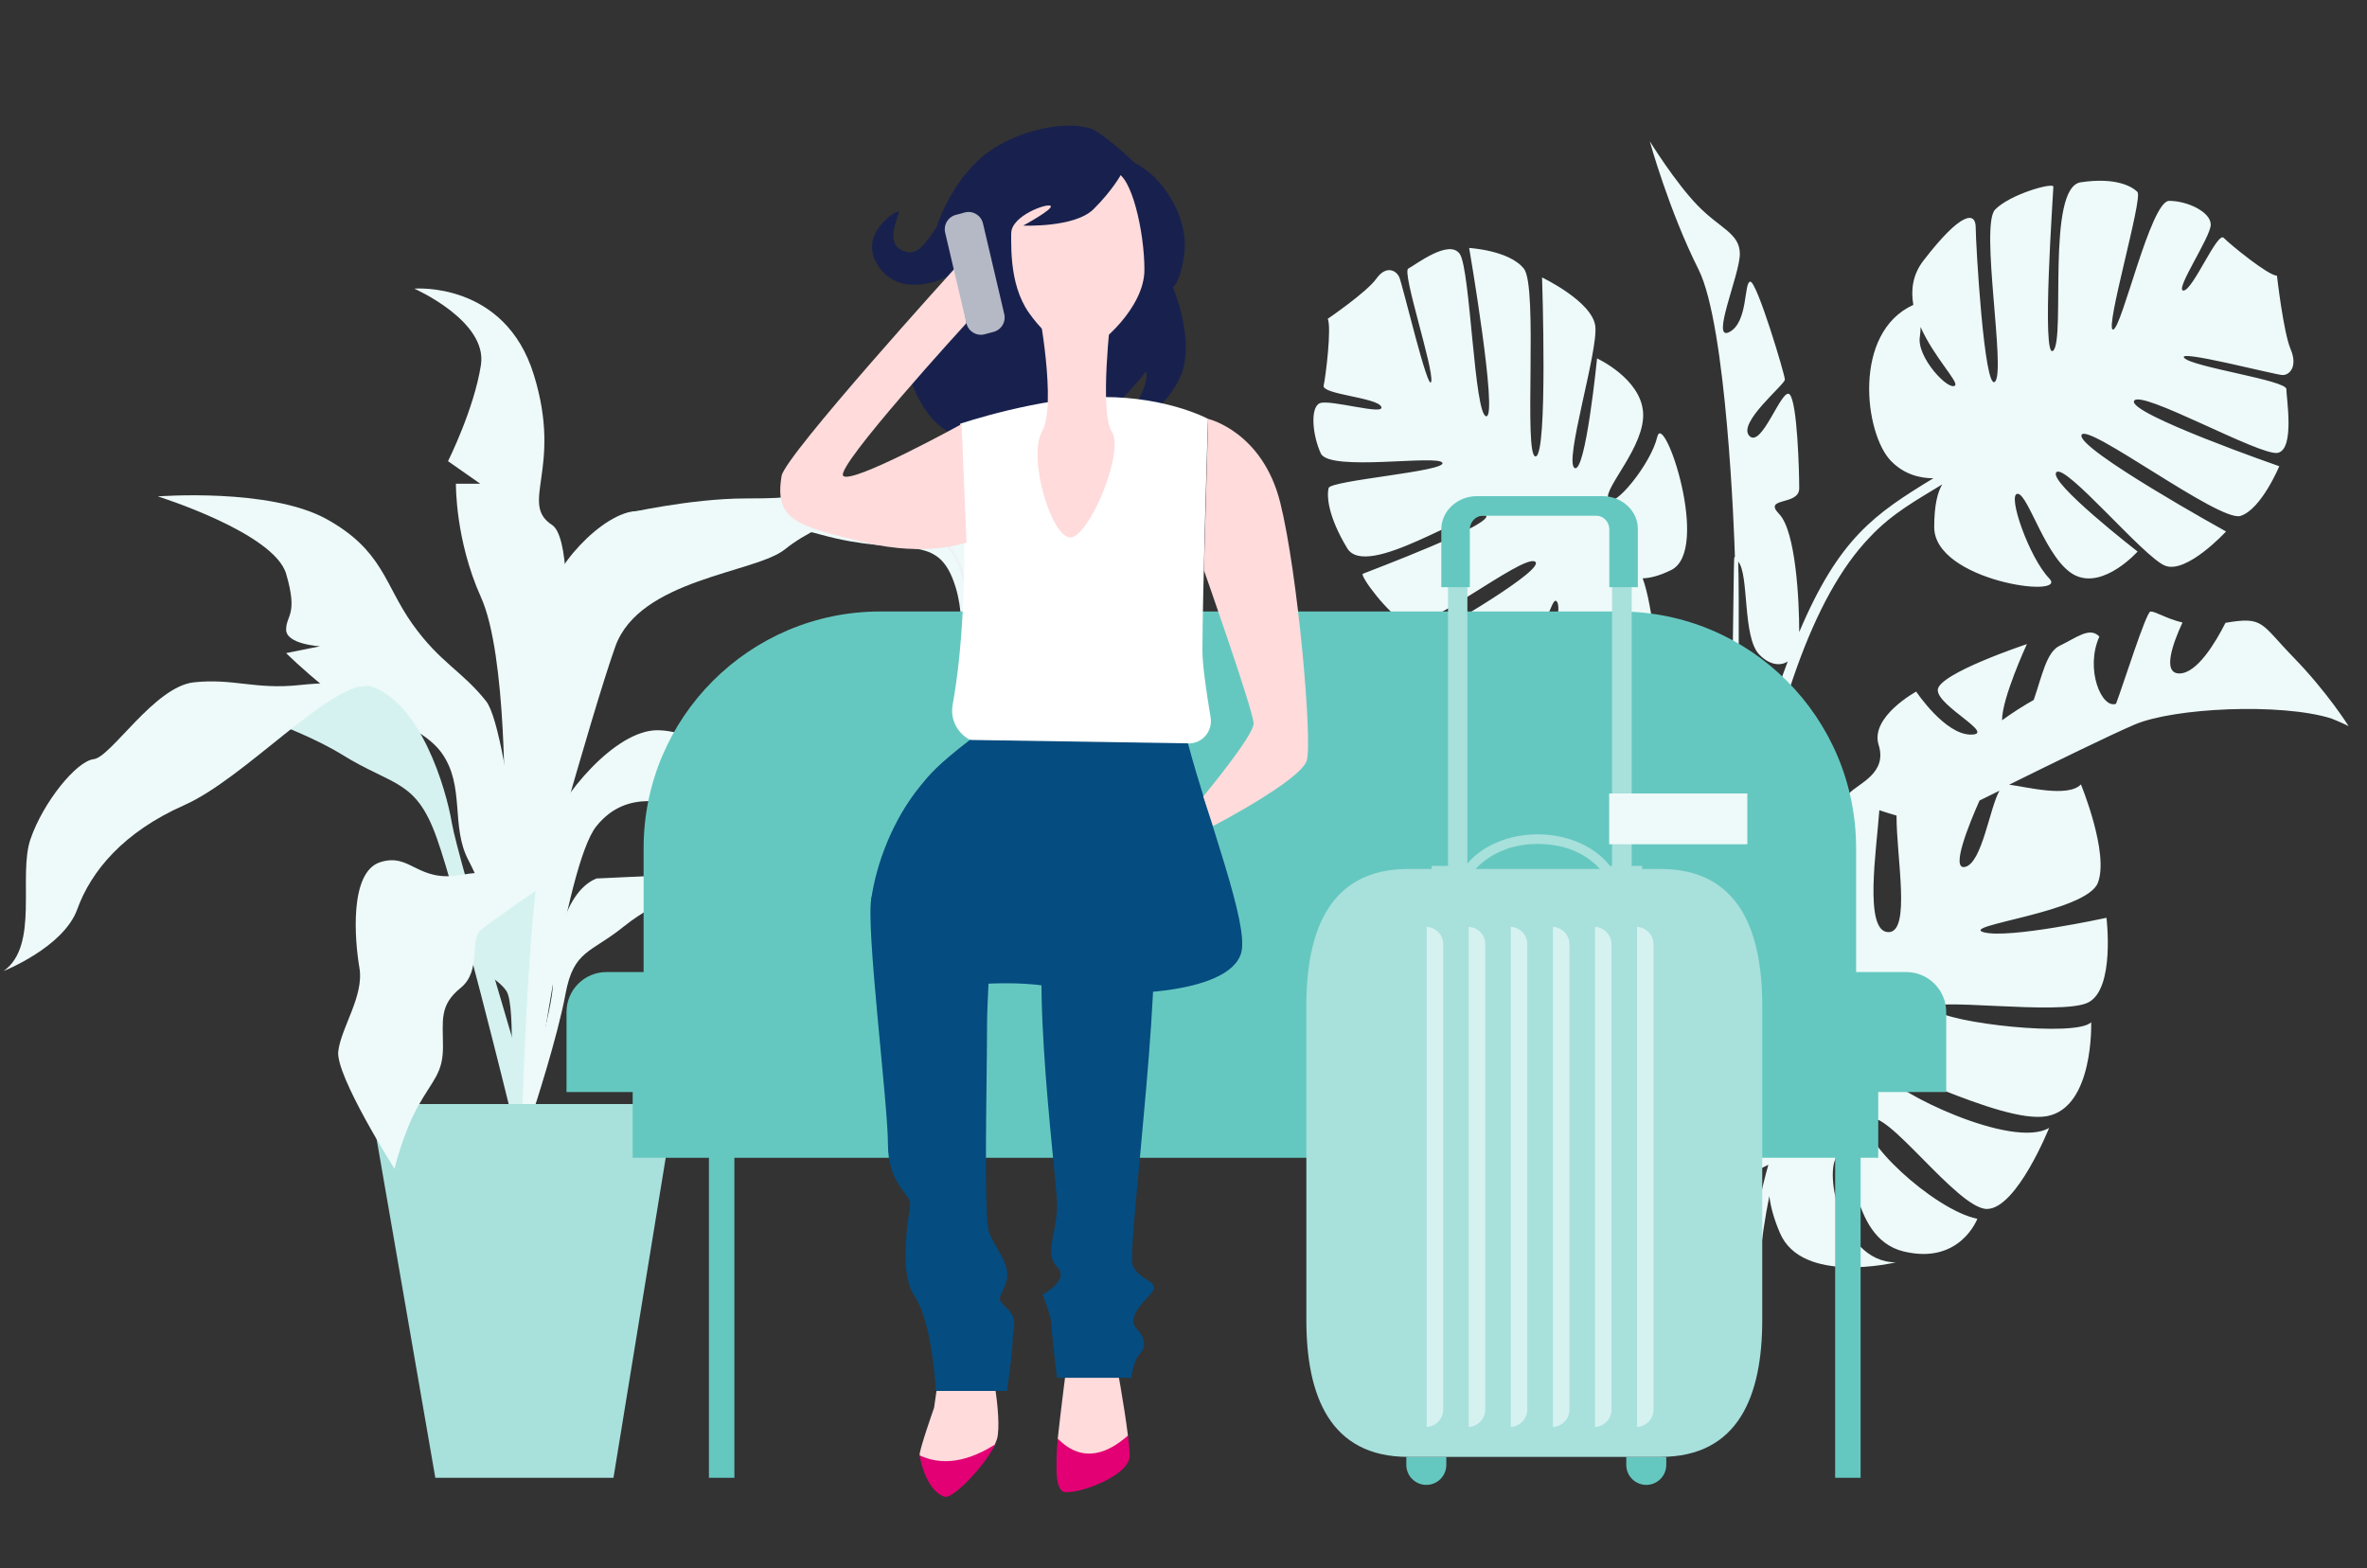
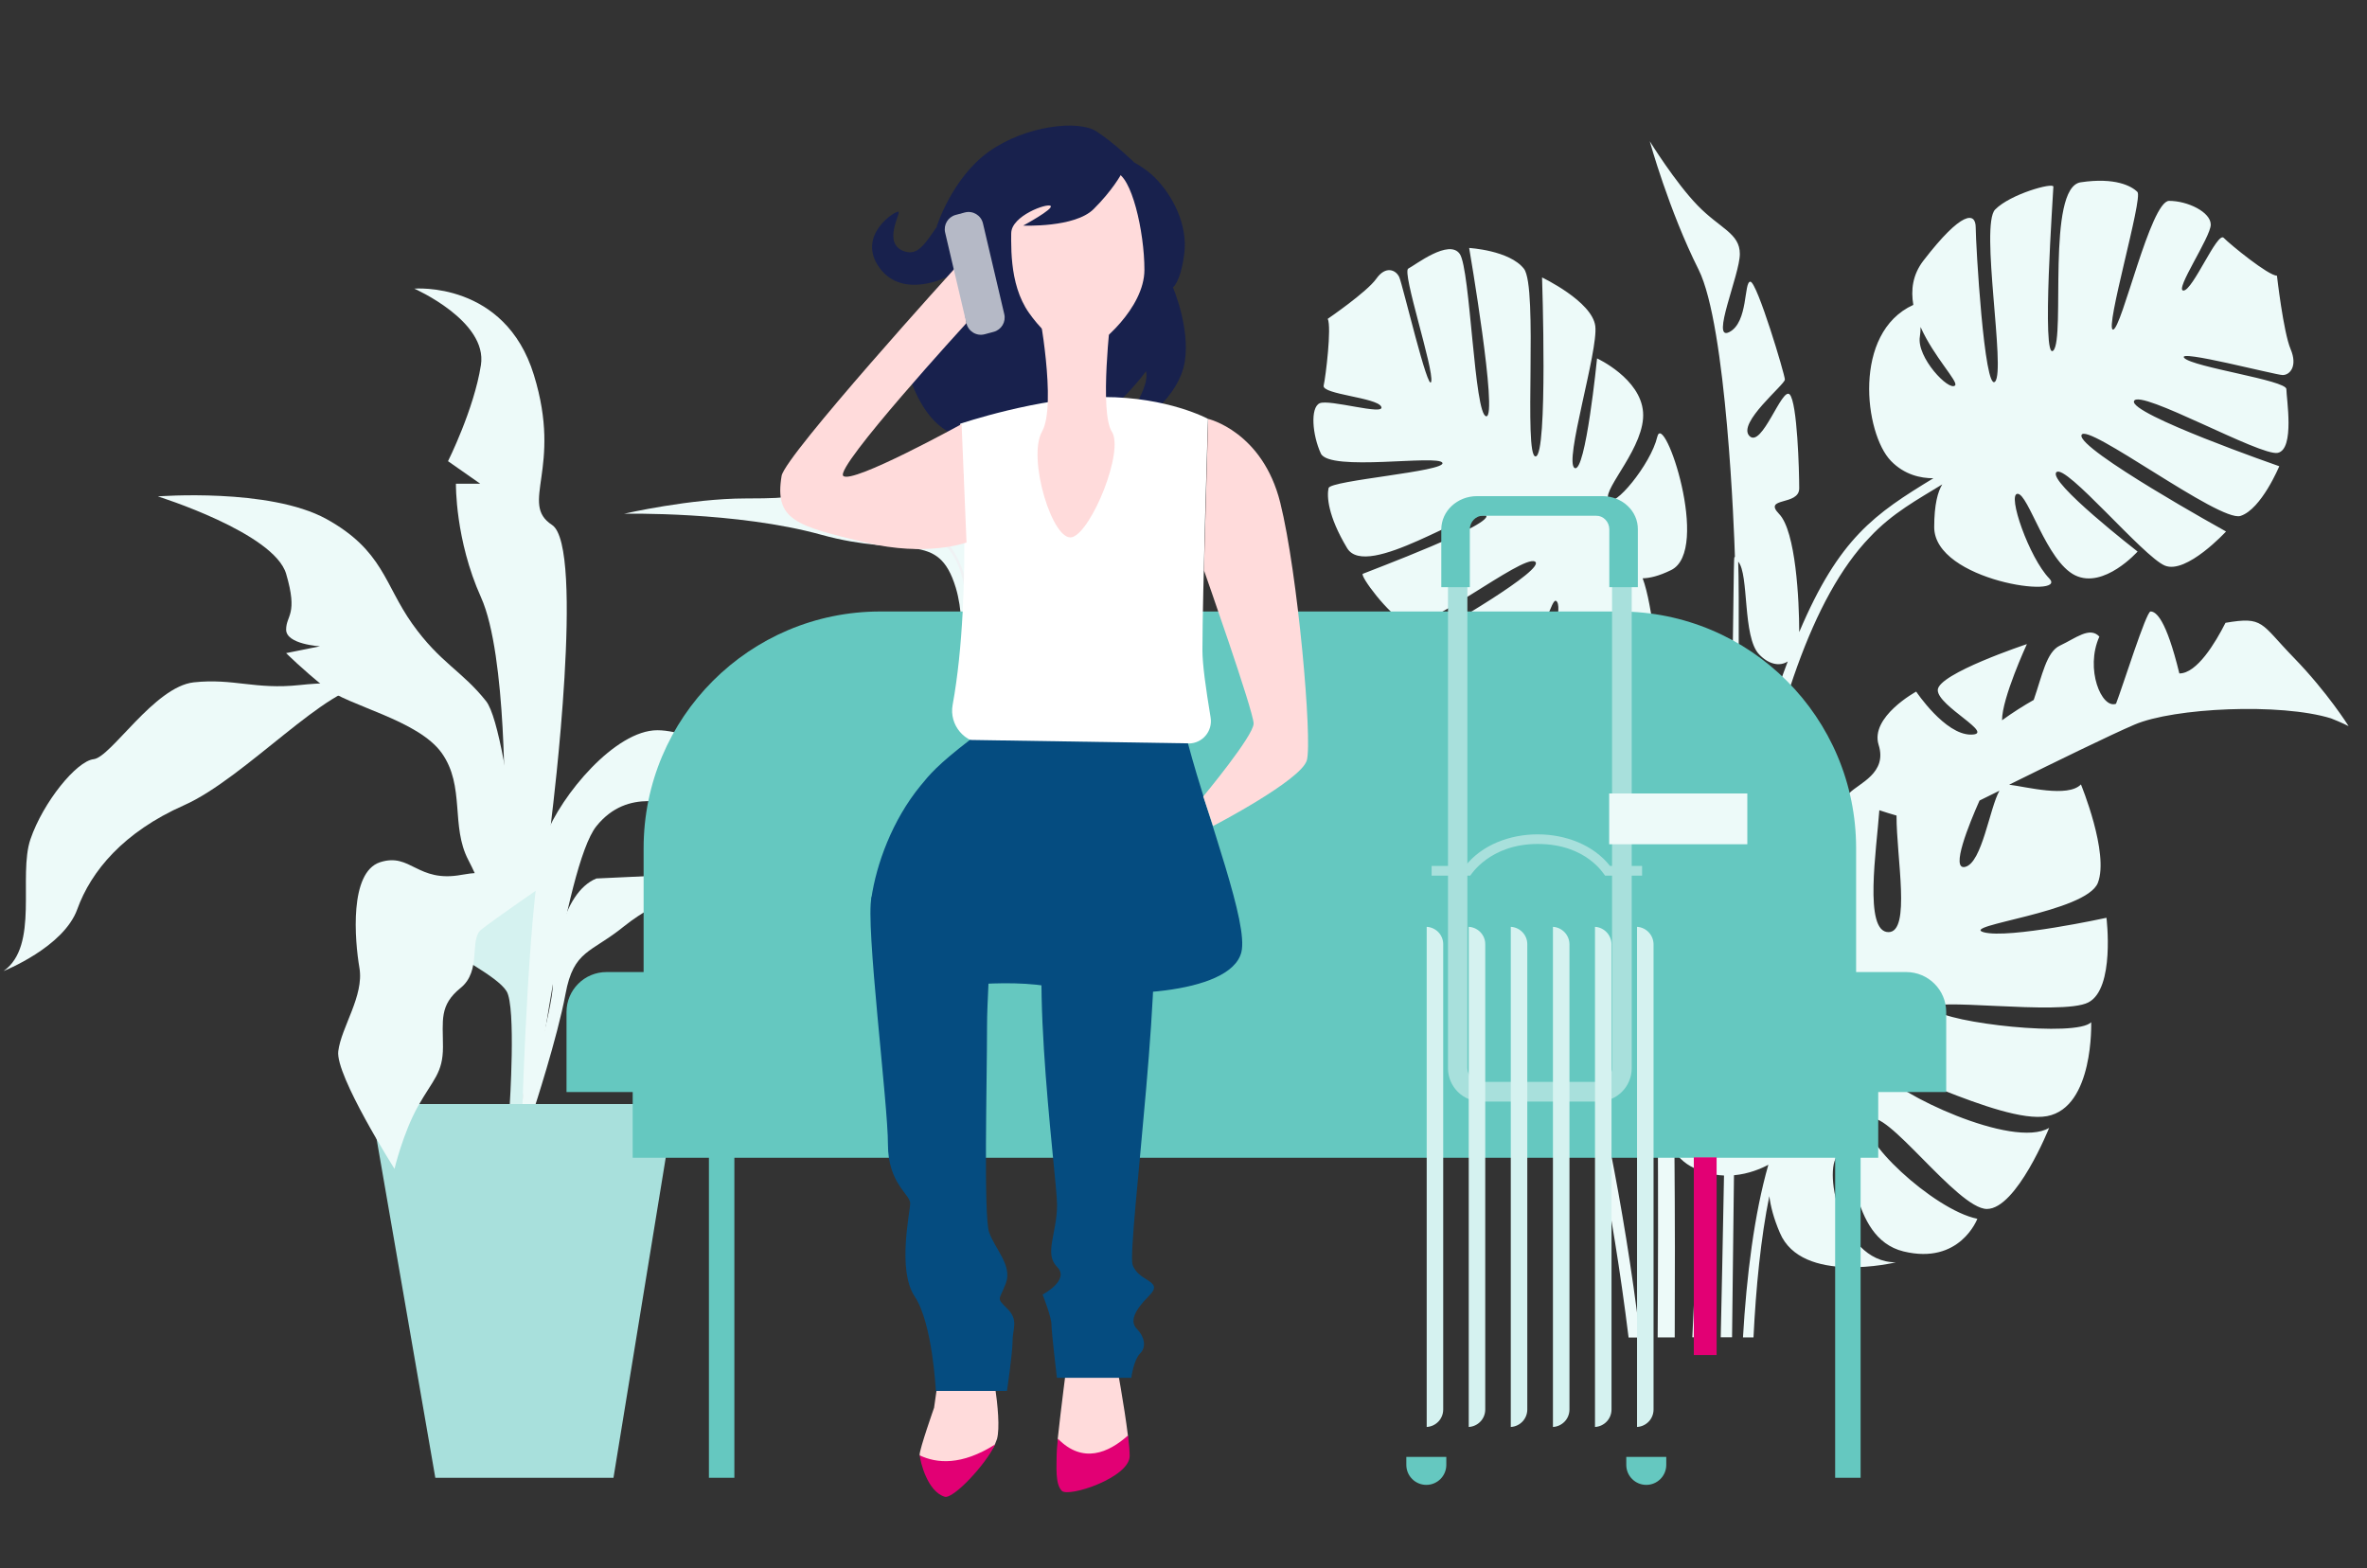
<svg xmlns="http://www.w3.org/2000/svg" width="480" height="318" viewBox="0 0 480 318" fill="none">
  <rect x="0" y="0" width="480" height="318" fill="#333333" stroke="none" />
  <g clip-path="url(#clip0_860_14616)">
    <path d="M32.005 100.658C32.005 100.658 55.56 108.021 58.024 116.353C60.487 124.712 58.024 124.712 58.024 127.674C58.024 130.663 64.889 131.051 64.889 131.051L58.024 132.435C58.024 132.435 61.207 135.618 65.885 139.382C70.563 143.147 84.763 145.943 89.579 152.696C94.368 159.45 91.351 167.505 94.977 174.397C98.603 181.29 106.602 202.299 106.602 202.299H108.152C108.152 202.299 103.474 148.351 98.575 142.178C93.676 136.005 89.247 134.428 83.6 126.484C77.954 118.539 77.704 111.592 66.162 105.225C54.592 98.887 32.005 100.658 32.005 100.658Z" fill="#EDFAF9" />
    <path d="M102.312 165.069C102.312 165.069 102.838 132.878 97.551 121.141C92.264 109.405 92.458 98.084 92.458 98.084H97.385L90.853 93.517C90.853 93.517 96.139 82.971 97.523 74.03C98.935 65.09 84.016 58.529 84.016 58.529C84.016 58.529 102.395 56.952 108.263 76.023C114.159 95.094 105.218 102.042 111.945 106.443C118.671 110.844 111.945 165.069 111.945 165.069L109.26 189.123H106.547L102.312 165.069Z" fill="#EDFAF9" />
    <path d="M106.574 223.142C106.574 223.142 112.11 204.652 112.11 199.587C112.11 194.521 113.771 181.096 120.94 178.135L146.544 176.944C146.544 176.944 133.341 182.342 126.559 187.823C119.805 193.303 116.345 192.584 114.685 201.524C113.024 210.465 108.235 225.08 108.235 225.08L106.574 223.142Z" fill="#EDFAF9" />
-     <path d="M108.235 225.08C108.235 225.08 92.762 173.733 91.627 166.869C90.493 160.004 85.233 142.04 74.826 139.051L39.838 141.21C39.838 141.21 58.965 146.607 69.373 153.029C79.781 159.478 84.32 157.984 88.555 169.886C92.818 181.761 103.336 224.609 103.336 224.609L108.235 225.08Z" fill="#D5F2F0" />
    <path d="M0.726 196.902C0.726 196.902 12.905 192.086 15.674 184.363C18.469 176.64 25.029 168.724 37.347 163.271C49.664 157.818 66.798 138.47 74.77 139.051C74.77 139.051 69.76 137.944 60.764 138.912C51.768 139.881 47.312 137.501 39.312 138.359C31.313 139.217 22.51 153.555 18.995 153.943C15.507 154.33 8.754 162.662 6.179 170.163C3.633 177.637 8.006 191.781 0.726 196.902Z" fill="#EDFAF9" />
-     <path d="M104.913 195.462C104.913 195.462 101.979 164.654 104.913 151.34C107.847 138.026 111.114 129.667 111.114 122.719C111.114 115.772 122.352 103.648 129.216 103.648C136.081 103.648 167.027 101.461 168.992 99.883C170.958 98.306 181.504 102.07 181.504 102.07C181.504 102.07 167.636 104.561 159.166 111.398C153.187 116.215 129.715 117.349 124.788 131.079C119.888 144.78 106.547 193.275 106.547 193.275L104.913 195.462Z" fill="#EDFAF9" />
    <path d="M193.296 106.831C184.937 100.077 172.176 98.5 165.81 99.496C159.416 100.493 162.433 101.074 151.222 101.074C140.012 101.074 126.56 104.174 126.56 104.174C126.56 104.174 149.368 103.676 166.557 108.437C183.746 113.198 190.251 107.413 193.822 119.177C196.396 127.674 194.071 140.628 194.071 140.628C194.071 140.628 201.655 113.585 193.296 106.831Z" fill="#EDFAF9" />
    <path d="M110.56 179.269C110.56 179.269 112.165 186.217 109.951 192.583C107.737 198.95 105.91 225.08 105.91 225.08L103.336 224.582C103.336 224.582 104.692 204.154 102.727 200.998C100.761 197.843 92.236 193.912 87.254 189.899C82.271 185.885 78.783 176.944 78.783 176.944C78.783 176.944 96.582 182.259 101.26 181.262C105.882 180.266 110.56 179.269 110.56 179.269Z" fill="#D5F2F0" />
    <path d="M153.16 156.821C153.16 156.821 141.756 148.074 133.286 148.074C124.816 148.074 113.827 161.111 110.588 169.636C107.322 178.162 105.91 225.079 105.91 225.079H108.235C108.235 225.079 114.491 175.56 120.94 167.533C127.39 159.506 136.22 163.381 139.181 163.381L142.586 159.201V163.685C142.586 163.685 148.399 176.944 163.484 176.944L153.16 156.821Z" fill="#EDFAF9" />
    <path d="M161.795 188.791C159.47 187.019 156.813 185.552 153.99 184.334C148.62 182.12 146.931 183.393 137.188 176.335C136.524 176.473 135.832 176.584 135.112 176.695C146.184 184.501 147.817 183.006 153.464 185.22C158.917 187.379 164.231 190.784 166.612 195.351C170.376 202.077 173.836 211.516 181.559 214.229C176.161 212.208 170.349 195.406 161.795 188.791Z" fill="#EFF2F4" />
    <path d="M194.07 140.545C195.067 134.76 195.925 128.975 196.202 123.134C196.229 121.667 196.257 120.2 196.063 118.705C195.731 116.602 194.347 112.699 192.354 110.346C186.043 102.706 174.639 104.284 161.27 100.464C160.439 100.658 159.664 100.824 158.225 100.935C174.611 106.139 192.576 101.987 195.482 118.761C196.174 123.079 195.288 131.438 194.513 137.251C194.32 138.995 194.126 140.213 194.07 140.545Z" fill="#EFF2F4" />
    <path d="M124.406 299.658H88.277L75.144 223.869H136.778L124.406 299.658Z" fill="#A8E0DC" />
    <path d="M80.002 237.01C80.002 237.01 81.718 229.758 84.79 224.277C87.863 218.824 89.828 217.606 89.828 212.264C89.828 206.894 89.053 203.849 93.399 200.334C97.745 196.819 95.115 190.508 97.579 188.515C100.042 186.522 110.588 179.27 110.588 179.27C110.588 179.27 102.727 175.699 93.648 177.387C84.569 179.076 83.323 172.82 77.068 174.841C70.812 176.889 71.919 190.591 72.888 196.265C73.857 201.94 69.207 208.278 68.598 213.15C67.961 218.022 80.002 237.01 80.002 237.01Z" fill="#EDFAF9" />
-     <path d="M465.116 133.32C458.362 126.373 459.11 124.961 451.304 126.29C449.256 130.331 445.519 136.559 441.948 136.559C438.378 136.559 440.703 130.276 442.585 126.234C439.236 125.432 437.187 123.992 436.108 123.992C435.222 123.992 430.516 139.05 429.105 142.704C426.198 143.811 422.766 135.673 425.728 129.085C423.763 126.982 420.939 129.418 417.728 130.912C414.988 132.186 414.13 137.002 412.414 141.929C410.449 143.036 408.123 144.503 405.992 146.053C405.964 141.569 411.03 130.608 411.03 130.608C411.03 130.608 392.955 136.614 392.955 139.936C392.955 143.23 404.913 148.96 399.653 148.96C394.394 148.96 388.581 140.24 388.581 140.24C388.581 140.24 379.17 145.361 380.969 151.063C382.769 156.765 376.956 158.841 375.046 160.807C370.617 162.44 364.998 165.678 362.562 168.197C358.493 172.405 370.036 197.15 367.019 200.251C364.002 203.351 357.884 176.197 357.884 173.595C357.884 172.1 356.583 171.962 354.895 173.18C359.794 145.25 367.379 121.114 379.198 108.907C383.765 104.007 389.024 101.212 393.868 98.222C392.982 99.662 392.235 102.264 392.235 106.886C392.235 117.847 419.611 121.473 415.569 117.294C411.5 113.114 406.961 100.132 409.148 100.132C411.334 100.132 414.988 113.806 420.801 116.657C426.641 119.508 433.478 111.841 433.478 111.841C433.478 111.841 415.182 97.641 417.009 95.759C418.836 93.877 434.641 112.893 439.014 114.692C443.388 116.491 451.415 107.772 451.415 107.772C451.415 107.772 421.244 91.081 422.102 88.23C422.96 85.379 450.114 105.973 454.349 104.616C458.584 103.26 462.21 94.541 462.21 94.541C462.21 94.541 431.596 83.884 432.759 81.31C433.921 78.763 458.418 92.576 461.906 91.828C465.393 91.081 463.649 80.701 463.649 78.902C463.649 77.103 444.772 74.473 442.945 72.591C441.118 70.709 461.463 76.051 462.902 76.051C464.369 76.051 465.974 74.251 464.507 70.791C463.04 67.332 461.739 55.9 461.739 55.9C459.996 55.9 452.273 49.589 450.944 48.232C449.643 46.876 444.689 58.917 442.779 58.917C440.896 58.917 448.315 48.094 448.315 45.547C448.315 43.001 443.637 40.731 439.872 40.731C436.108 40.731 430.24 66.833 428.496 66.833C426.752 66.833 434.613 40.15 433.451 38.932C432.288 37.742 428.939 35.915 421.936 36.967C414.933 38.019 418.863 68.522 416.4 71.068C413.908 73.615 416.4 38.766 416.4 37.852C416.4 36.939 407.653 39.347 404.58 42.503C401.508 45.658 406.767 75.11 404.58 77.379C402.394 79.621 400.65 49.284 400.65 46.129C400.65 42.973 397.882 42.669 390.021 52.883C387.862 55.706 387.474 58.778 388 61.823C375.6 67.47 378.091 87.925 383.461 93.461C386.201 96.285 389.467 96.977 392.069 96.977C380.194 104.201 372.942 109.101 364.86 128.172C364.86 121.723 364.168 107.717 360.791 104.229C357.386 100.714 364.86 102.623 364.86 99.025C364.86 95.427 364.472 81.587 362.922 79.981C361.372 78.376 357.275 90.998 354.757 88.396C352.238 85.794 361.953 77.988 361.953 76.964C361.953 75.968 356.307 57.118 354.95 57.118C353.594 57.118 354.563 65.339 350.688 67.332C346.812 69.325 352.819 55.706 352.819 51.499C352.819 47.291 348.833 46.378 344.266 41.672C339.699 36.967 334.55 28.635 334.55 28.635C334.55 28.635 338.425 42.669 344.46 54.682C350.134 66.031 351.684 108.159 351.822 112.92C351.49 113.308 351.795 108.907 350.688 178.356C350.411 179.186 350.411 180.321 350.632 181.677C350.605 184.002 350.743 181.096 349.387 192.002C348.058 187.933 347.2 184.916 347.2 184.916C347.2 184.916 346.453 185.746 345.373 187.103C344.764 183.476 343.491 180.681 341.332 179.823C341.332 179.823 340.28 180.93 338.73 182.452C338.398 170.827 337.18 128.061 333.111 117.266C334.522 117.238 336.377 116.823 338.868 115.605C347.062 111.647 337.374 83.026 336.073 88.59C334.772 94.153 327.132 103.371 326.135 101.184C325.139 98.997 333.72 90.444 333.194 83.58C332.696 76.743 323.866 72.674 323.866 72.674C323.866 72.674 321.541 96.036 319.326 94.901C317.084 93.766 324.143 71.124 323.506 66.114C322.869 61.104 312.711 56.26 312.711 56.26C312.711 56.26 313.929 92.382 311.41 92.548C308.891 92.742 311.963 58.197 309.029 54.488C306.095 50.751 297.93 50.281 297.93 50.281C297.93 50.281 303.825 84.659 301.39 84.41C298.954 84.161 298.179 54.765 296.047 51.526C293.888 48.315 286.941 53.796 285.584 54.46C284.228 55.125 290.816 74.888 290.235 77.379C289.653 79.871 284.422 57.671 283.758 56.204C283.093 54.737 281.017 53.796 279.107 56.509C277.197 59.221 269.253 64.647 269.253 64.647C270.056 66.39 268.838 76.383 268.423 78.182C268.008 79.981 279.246 80.59 280.104 82.472C280.962 84.355 269.502 80.867 267.592 81.781C265.683 82.694 266.125 88.174 267.842 91.939C269.558 95.731 291.702 92.105 292.504 93.849C293.307 95.593 269.779 97.392 269.419 98.97C269.059 100.575 269.226 104.561 273.184 111.149C277.142 117.737 298.151 102.817 301.196 104.367C304.241 105.917 277.059 116.021 276.367 116.353C275.703 116.685 281.46 124.546 285.197 126.456C288.934 128.366 308.586 112.505 311.244 113.861C313.929 115.218 292.034 127.923 289.653 129.058C287.301 130.193 288.325 133.071 299.535 137.223C302.635 138.358 305.099 137.639 307.119 136.005C316.558 145.915 329.955 137.251 332.557 130.027C333.858 141.015 334.716 156.433 335.27 173.705C332.862 169.47 327.962 164.682 325.582 167.118C322.371 170.412 319.022 184.694 315.368 180.958C311.714 177.193 324.392 167.422 322.952 161.72C321.485 156.018 316.558 151.091 314.704 153.001C312.849 154.911 313.32 174.342 310.995 171.934C308.669 169.526 314.455 150.178 312.738 148.406C311.022 146.635 302.331 138.275 299.148 141.569C295.937 144.863 302.94 162.717 301.085 160.807C299.231 158.897 294.663 138.967 292.145 136.365C289.626 133.763 285.612 137.03 283.204 134.538C283.204 134.538 282.706 140.074 281.46 141.375C280.187 142.676 293.695 154.413 291.951 154.413C290.207 154.413 279.135 143.783 279.135 143.783C279.135 143.783 280.021 155.105 282.429 157.623C284.865 160.115 297.791 162.246 297.791 164.433C297.791 166.647 281.073 161.637 281.073 161.637C281.073 161.637 284.366 174.674 290.207 176.252C296.047 177.857 305.182 176.64 305.182 178.854C305.182 181.068 293.722 179.657 293.722 179.657C293.722 179.657 296.435 195.683 304.019 195.683C311.603 195.683 312.462 194.272 312.462 197.095C312.462 199.891 306.538 195.102 306.538 200.112C306.538 205.122 312.046 215.17 314.897 212.208C316.42 210.63 317.472 208.333 318.081 206.534C322.067 221.924 326.938 244.289 330.26 271.222H332.613C329.208 243.21 324.06 220.097 319.991 204.513C322.537 206.146 329.18 210.16 334.523 211.627C334.19 214.782 334.439 221.121 336.183 226.768C336.266 242.573 336.239 257.908 336.156 271.194H339.616C339.671 259.845 339.671 246.974 339.56 233.577C341.249 235.708 342.799 236.677 345.069 237.48C344.266 249.078 343.657 260.51 343.186 271.166H346.314C346.619 260.842 347.061 249.687 347.753 238.172C348.39 238.283 348.999 238.338 349.608 238.366C349.359 251.818 349.137 262.558 348.944 271.166H351.241C351.352 261.451 351.49 250.24 351.629 238.31C354.673 238.034 357.165 236.954 358.604 236.179C355.725 246.227 354.175 258.794 353.456 271.194H355.587C356.085 261.063 357.082 250.932 358.798 242.545C359.047 244.538 359.656 247.002 360.929 249.964C365.386 260.593 384.457 255.97 384.457 255.97C372.804 255.97 369.482 235.736 372.998 234.131C376.485 232.525 374.548 250.96 386.007 253.756C397.467 256.551 400.982 247.14 400.982 247.14C392.041 245.341 376.015 230.2 379.032 227.1C382.049 224 396.913 245.147 402.92 245.147C408.954 245.147 415.542 228.705 415.542 228.705C408.151 233.107 384.07 221.481 381.8 217.495C379.558 213.481 405.605 228.124 415.126 226.325C424.648 224.526 424.067 207.281 424.067 207.281C421.05 210.381 394.92 207.475 392.207 204.679C389.495 201.884 418.06 206.091 423.486 203.268C428.939 200.472 427.167 186.106 427.167 186.106C427.167 186.106 407.348 190.424 402.283 189.04C397.217 187.628 423.071 185.027 425.423 179.02C427.748 173.013 421.991 159.063 421.991 159.063C419.334 161.803 410.919 159.533 407.431 159.118C416.953 154.413 428.053 148.987 432.842 146.939C440.841 143.507 462.487 142.51 472.701 145.666C474.943 146.551 476.271 147.243 476.271 147.243C476.271 147.243 472.036 140.434 465.116 133.32ZM389.329 68.245C389.439 67.525 389.467 66.916 389.467 66.307C392.18 72.397 397.19 77.407 396.47 78.154C395.252 79.428 388.609 72.452 389.329 68.245ZM311.382 132.545C310.801 132.684 310.303 132.878 309.86 133.099C313.181 128.2 314.648 121.39 315.534 121.833C317.056 122.608 314.842 131.743 311.382 132.545ZM325.36 191.31C323.201 189.095 332.197 184.058 335.519 180.155C335.574 181.899 335.602 183.67 335.657 185.442C331.671 189.068 326.827 192.832 325.36 191.31ZM346.397 221.37C344.321 221.093 341.692 217.55 339.45 214.478C339.45 213.703 339.422 212.956 339.422 212.181C339.975 212.042 340.584 212.042 341.609 210.714C343.435 213.288 345.428 215.419 346.785 217.108C346.619 218.547 346.508 219.959 346.397 221.37ZM352.487 113.889C354.729 116.408 353.317 129.196 356.749 132.712C358.715 134.76 360.929 135.175 362.535 134.123C357.441 147.603 354.563 159.589 352.348 172.294C352.597 143.091 352.708 119.176 352.487 113.889ZM360.043 213.454C357.995 214.367 354.784 207.226 352.099 199.863C352.21 189.787 352.099 191.725 352.542 188.487C356.085 198.728 362.839 212.236 360.043 213.454ZM382.962 189.012C377.897 189.012 380.554 172.183 381.108 164.294C382.243 164.682 383.433 165.042 384.595 165.374C384.568 173.872 387.557 189.012 382.962 189.012ZM398.518 175.781C395.446 176.529 399.349 167.007 401.425 162.329C402.698 161.692 404.054 161.028 405.466 160.336C403.473 163.824 401.951 174.951 398.518 175.781Z" fill="#EDFAF9" />
+     <path d="M465.116 133.32C458.362 126.373 459.11 124.961 451.304 126.29C449.256 130.331 445.519 136.559 441.948 136.559C439.236 125.432 437.187 123.992 436.108 123.992C435.222 123.992 430.516 139.05 429.105 142.704C426.198 143.811 422.766 135.673 425.728 129.085C423.763 126.982 420.939 129.418 417.728 130.912C414.988 132.186 414.13 137.002 412.414 141.929C410.449 143.036 408.123 144.503 405.992 146.053C405.964 141.569 411.03 130.608 411.03 130.608C411.03 130.608 392.955 136.614 392.955 139.936C392.955 143.23 404.913 148.96 399.653 148.96C394.394 148.96 388.581 140.24 388.581 140.24C388.581 140.24 379.17 145.361 380.969 151.063C382.769 156.765 376.956 158.841 375.046 160.807C370.617 162.44 364.998 165.678 362.562 168.197C358.493 172.405 370.036 197.15 367.019 200.251C364.002 203.351 357.884 176.197 357.884 173.595C357.884 172.1 356.583 171.962 354.895 173.18C359.794 145.25 367.379 121.114 379.198 108.907C383.765 104.007 389.024 101.212 393.868 98.222C392.982 99.662 392.235 102.264 392.235 106.886C392.235 117.847 419.611 121.473 415.569 117.294C411.5 113.114 406.961 100.132 409.148 100.132C411.334 100.132 414.988 113.806 420.801 116.657C426.641 119.508 433.478 111.841 433.478 111.841C433.478 111.841 415.182 97.641 417.009 95.759C418.836 93.877 434.641 112.893 439.014 114.692C443.388 116.491 451.415 107.772 451.415 107.772C451.415 107.772 421.244 91.081 422.102 88.23C422.96 85.379 450.114 105.973 454.349 104.616C458.584 103.26 462.21 94.541 462.21 94.541C462.21 94.541 431.596 83.884 432.759 81.31C433.921 78.763 458.418 92.576 461.906 91.828C465.393 91.081 463.649 80.701 463.649 78.902C463.649 77.103 444.772 74.473 442.945 72.591C441.118 70.709 461.463 76.051 462.902 76.051C464.369 76.051 465.974 74.251 464.507 70.791C463.04 67.332 461.739 55.9 461.739 55.9C459.996 55.9 452.273 49.589 450.944 48.232C449.643 46.876 444.689 58.917 442.779 58.917C440.896 58.917 448.315 48.094 448.315 45.547C448.315 43.001 443.637 40.731 439.872 40.731C436.108 40.731 430.24 66.833 428.496 66.833C426.752 66.833 434.613 40.15 433.451 38.932C432.288 37.742 428.939 35.915 421.936 36.967C414.933 38.019 418.863 68.522 416.4 71.068C413.908 73.615 416.4 38.766 416.4 37.852C416.4 36.939 407.653 39.347 404.58 42.503C401.508 45.658 406.767 75.11 404.58 77.379C402.394 79.621 400.65 49.284 400.65 46.129C400.65 42.973 397.882 42.669 390.021 52.883C387.862 55.706 387.474 58.778 388 61.823C375.6 67.47 378.091 87.925 383.461 93.461C386.201 96.285 389.467 96.977 392.069 96.977C380.194 104.201 372.942 109.101 364.86 128.172C364.86 121.723 364.168 107.717 360.791 104.229C357.386 100.714 364.86 102.623 364.86 99.025C364.86 95.427 364.472 81.587 362.922 79.981C361.372 78.376 357.275 90.998 354.757 88.396C352.238 85.794 361.953 77.988 361.953 76.964C361.953 75.968 356.307 57.118 354.95 57.118C353.594 57.118 354.563 65.339 350.688 67.332C346.812 69.325 352.819 55.706 352.819 51.499C352.819 47.291 348.833 46.378 344.266 41.672C339.699 36.967 334.55 28.635 334.55 28.635C334.55 28.635 338.425 42.669 344.46 54.682C350.134 66.031 351.684 108.159 351.822 112.92C351.49 113.308 351.795 108.907 350.688 178.356C350.411 179.186 350.411 180.321 350.632 181.677C350.605 184.002 350.743 181.096 349.387 192.002C348.058 187.933 347.2 184.916 347.2 184.916C347.2 184.916 346.453 185.746 345.373 187.103C344.764 183.476 343.491 180.681 341.332 179.823C341.332 179.823 340.28 180.93 338.73 182.452C338.398 170.827 337.18 128.061 333.111 117.266C334.522 117.238 336.377 116.823 338.868 115.605C347.062 111.647 337.374 83.026 336.073 88.59C334.772 94.153 327.132 103.371 326.135 101.184C325.139 98.997 333.72 90.444 333.194 83.58C332.696 76.743 323.866 72.674 323.866 72.674C323.866 72.674 321.541 96.036 319.326 94.901C317.084 93.766 324.143 71.124 323.506 66.114C322.869 61.104 312.711 56.26 312.711 56.26C312.711 56.26 313.929 92.382 311.41 92.548C308.891 92.742 311.963 58.197 309.029 54.488C306.095 50.751 297.93 50.281 297.93 50.281C297.93 50.281 303.825 84.659 301.39 84.41C298.954 84.161 298.179 54.765 296.047 51.526C293.888 48.315 286.941 53.796 285.584 54.46C284.228 55.125 290.816 74.888 290.235 77.379C289.653 79.871 284.422 57.671 283.758 56.204C283.093 54.737 281.017 53.796 279.107 56.509C277.197 59.221 269.253 64.647 269.253 64.647C270.056 66.39 268.838 76.383 268.423 78.182C268.008 79.981 279.246 80.59 280.104 82.472C280.962 84.355 269.502 80.867 267.592 81.781C265.683 82.694 266.125 88.174 267.842 91.939C269.558 95.731 291.702 92.105 292.504 93.849C293.307 95.593 269.779 97.392 269.419 98.97C269.059 100.575 269.226 104.561 273.184 111.149C277.142 117.737 298.151 102.817 301.196 104.367C304.241 105.917 277.059 116.021 276.367 116.353C275.703 116.685 281.46 124.546 285.197 126.456C288.934 128.366 308.586 112.505 311.244 113.861C313.929 115.218 292.034 127.923 289.653 129.058C287.301 130.193 288.325 133.071 299.535 137.223C302.635 138.358 305.099 137.639 307.119 136.005C316.558 145.915 329.955 137.251 332.557 130.027C333.858 141.015 334.716 156.433 335.27 173.705C332.862 169.47 327.962 164.682 325.582 167.118C322.371 170.412 319.022 184.694 315.368 180.958C311.714 177.193 324.392 167.422 322.952 161.72C321.485 156.018 316.558 151.091 314.704 153.001C312.849 154.911 313.32 174.342 310.995 171.934C308.669 169.526 314.455 150.178 312.738 148.406C311.022 146.635 302.331 138.275 299.148 141.569C295.937 144.863 302.94 162.717 301.085 160.807C299.231 158.897 294.663 138.967 292.145 136.365C289.626 133.763 285.612 137.03 283.204 134.538C283.204 134.538 282.706 140.074 281.46 141.375C280.187 142.676 293.695 154.413 291.951 154.413C290.207 154.413 279.135 143.783 279.135 143.783C279.135 143.783 280.021 155.105 282.429 157.623C284.865 160.115 297.791 162.246 297.791 164.433C297.791 166.647 281.073 161.637 281.073 161.637C281.073 161.637 284.366 174.674 290.207 176.252C296.047 177.857 305.182 176.64 305.182 178.854C305.182 181.068 293.722 179.657 293.722 179.657C293.722 179.657 296.435 195.683 304.019 195.683C311.603 195.683 312.462 194.272 312.462 197.095C312.462 199.891 306.538 195.102 306.538 200.112C306.538 205.122 312.046 215.17 314.897 212.208C316.42 210.63 317.472 208.333 318.081 206.534C322.067 221.924 326.938 244.289 330.26 271.222H332.613C329.208 243.21 324.06 220.097 319.991 204.513C322.537 206.146 329.18 210.16 334.523 211.627C334.19 214.782 334.439 221.121 336.183 226.768C336.266 242.573 336.239 257.908 336.156 271.194H339.616C339.671 259.845 339.671 246.974 339.56 233.577C341.249 235.708 342.799 236.677 345.069 237.48C344.266 249.078 343.657 260.51 343.186 271.166H346.314C346.619 260.842 347.061 249.687 347.753 238.172C348.39 238.283 348.999 238.338 349.608 238.366C349.359 251.818 349.137 262.558 348.944 271.166H351.241C351.352 261.451 351.49 250.24 351.629 238.31C354.673 238.034 357.165 236.954 358.604 236.179C355.725 246.227 354.175 258.794 353.456 271.194H355.587C356.085 261.063 357.082 250.932 358.798 242.545C359.047 244.538 359.656 247.002 360.929 249.964C365.386 260.593 384.457 255.97 384.457 255.97C372.804 255.97 369.482 235.736 372.998 234.131C376.485 232.525 374.548 250.96 386.007 253.756C397.467 256.551 400.982 247.14 400.982 247.14C392.041 245.341 376.015 230.2 379.032 227.1C382.049 224 396.913 245.147 402.92 245.147C408.954 245.147 415.542 228.705 415.542 228.705C408.151 233.107 384.07 221.481 381.8 217.495C379.558 213.481 405.605 228.124 415.126 226.325C424.648 224.526 424.067 207.281 424.067 207.281C421.05 210.381 394.92 207.475 392.207 204.679C389.495 201.884 418.06 206.091 423.486 203.268C428.939 200.472 427.167 186.106 427.167 186.106C427.167 186.106 407.348 190.424 402.283 189.04C397.217 187.628 423.071 185.027 425.423 179.02C427.748 173.013 421.991 159.063 421.991 159.063C419.334 161.803 410.919 159.533 407.431 159.118C416.953 154.413 428.053 148.987 432.842 146.939C440.841 143.507 462.487 142.51 472.701 145.666C474.943 146.551 476.271 147.243 476.271 147.243C476.271 147.243 472.036 140.434 465.116 133.32ZM389.329 68.245C389.439 67.525 389.467 66.916 389.467 66.307C392.18 72.397 397.19 77.407 396.47 78.154C395.252 79.428 388.609 72.452 389.329 68.245ZM311.382 132.545C310.801 132.684 310.303 132.878 309.86 133.099C313.181 128.2 314.648 121.39 315.534 121.833C317.056 122.608 314.842 131.743 311.382 132.545ZM325.36 191.31C323.201 189.095 332.197 184.058 335.519 180.155C335.574 181.899 335.602 183.67 335.657 185.442C331.671 189.068 326.827 192.832 325.36 191.31ZM346.397 221.37C344.321 221.093 341.692 217.55 339.45 214.478C339.45 213.703 339.422 212.956 339.422 212.181C339.975 212.042 340.584 212.042 341.609 210.714C343.435 213.288 345.428 215.419 346.785 217.108C346.619 218.547 346.508 219.959 346.397 221.37ZM352.487 113.889C354.729 116.408 353.317 129.196 356.749 132.712C358.715 134.76 360.929 135.175 362.535 134.123C357.441 147.603 354.563 159.589 352.348 172.294C352.597 143.091 352.708 119.176 352.487 113.889ZM360.043 213.454C357.995 214.367 354.784 207.226 352.099 199.863C352.21 189.787 352.099 191.725 352.542 188.487C356.085 198.728 362.839 212.236 360.043 213.454ZM382.962 189.012C377.897 189.012 380.554 172.183 381.108 164.294C382.243 164.682 383.433 165.042 384.595 165.374C384.568 173.872 387.557 189.012 382.962 189.012ZM398.518 175.781C395.446 176.529 399.349 167.007 401.425 162.329C402.698 161.692 404.054 161.028 405.466 160.336C403.473 163.824 401.951 174.951 398.518 175.781Z" fill="#EDFAF9" />
    <path d="M148.922 233.853H143.76V299.659H148.922V233.853Z" fill="#65C8C0" />
    <path d="M377.309 233.853H372.147V299.659H377.309V233.853Z" fill="#65C8C0" />
    <path d="M114.882 205.219C114.882 200.74 118.513 197.109 122.992 197.109H386.558C391.037 197.109 394.668 200.74 394.668 205.219V221.438H114.882V205.219Z" fill="#65C8C0" />
    <path d="M190.998 274.438L189.42 285.454C189.42 285.454 186.486 293.786 186.486 295.004C186.486 295.336 188.922 298.519 191.773 298.575C195.759 298.658 200.658 295.281 201.765 292.872C201.931 292.485 202.07 292.125 202.181 291.793C203.371 287.336 200.437 273.441 200.437 273.441L190.998 274.438Z" fill="#FFDBDB" />
    <path d="M216.353 276.371C216.353 276.371 215.079 286.253 214.498 291.734C214.415 292.481 216.962 298.958 220.505 298.847C224.158 298.709 228.836 291.927 228.725 291.069C228.006 285.118 226.373 276.371 226.373 276.371H216.353Z" fill="#FFDBDB" />
    <path d="M380.882 221.26H128.303V234.768H380.882V221.26Z" fill="#65C8C0" />
    <path d="M376.398 197.179H130.517V171.991C130.517 145.501 151.997 123.994 178.514 123.994H328.401C354.891 123.994 376.398 145.473 376.398 171.991V197.179Z" fill="#65C8C0" />
    <path d="M224.296 30.435C224.296 30.435 230.496 32.317 234.178 35.998C237.859 39.68 240.904 45.659 240.157 51.444C239.409 57.229 237.859 58.281 237.859 58.281C237.859 58.281 241.347 66.363 240.267 73.283C239.216 80.203 231.327 86.819 226.206 87.76C226.206 87.76 233.347 79.567 232.406 75.276C232.406 75.276 227.258 82.307 222.109 85.047C216.961 87.788 196.588 85.047 195.869 88.618C195.869 88.618 189.143 88.922 184.852 77.601C180.562 66.253 192.409 55.983 192.409 55.983C192.409 55.983 183.164 60.91 178.347 54.295C173.531 47.679 181.807 42.531 182.223 42.946C182.638 43.361 178.956 49.34 183.274 50.918C187.565 52.496 188.589 46.129 195.343 39.376C202.097 32.594 221.058 27.196 224.296 30.435Z" fill="#18214D" />
    <path d="M243.838 131.854C243.838 120.81 244.973 84.937 244.973 84.937C244.973 84.937 236.835 80.508 223.798 80.508C210.733 80.508 194.706 85.933 194.706 85.933C194.706 85.933 197.419 119.786 193.184 142.926C192.437 147.023 195.62 150.759 199.772 150.759H241.042C243.838 150.759 245.942 148.268 245.499 145.5C244.53 139.632 243.838 134.733 243.838 131.854Z" fill="white" />
    <path d="M196.672 150.041C189.973 155.217 188.562 157.016 186.652 159.341C180.95 166.317 177.711 175.174 176.687 182.26C176.687 182.26 178.652 201.996 182.804 201.415C189.558 200.474 203.537 198.066 214.332 200.308C225.127 202.55 249.457 201.886 251.727 193.111C253.222 187.271 245.222 166.898 240.904 150.733L196.672 150.041Z" fill="#054C80" />
    <path d="M214.277 180.792C216.823 178.439 227.148 176.945 232.822 183.671C237.14 188.792 228.532 252.815 229.667 256.414C230.802 260.012 236.199 259.569 233.044 262.725C229.888 265.88 229.113 268.012 230.553 269.479C232.02 270.946 232.573 273.077 231.217 274.433C229.861 275.79 229.418 279.388 229.418 279.388H214.332C214.332 279.388 213.225 270.143 213.225 268.593C213.225 267.015 211.426 262.503 211.426 262.503C211.426 262.503 217.045 259.569 214.36 256.884C211.675 254.172 214.36 250.13 214.36 244.262C214.332 238.394 207.301 187.269 214.277 180.792Z" fill="#054C80" />
    <path d="M176.742 181.983C178.154 176.364 188.672 175.201 195.648 180.1C202.623 185 200.16 197.179 200.16 208.196C200.16 219.24 199.44 246.477 200.575 249.854C201.737 253.231 205.336 256.608 203.979 260.206C202.623 263.804 201.959 263.057 204.284 265.382C206.609 267.707 205.336 269.424 205.336 271.915C205.336 274.406 204.201 282.046 204.201 282.046H189.78C189.78 282.046 189.115 268.316 185.489 262.891C181.891 257.493 184.576 245.785 184.576 243.986C184.576 242.186 180.064 239.944 180.064 232.056C180.119 224.195 175.441 187.131 176.742 181.983Z" fill="#054C80" />
    <path d="M245.001 84.938C245.001 84.938 256.018 87.512 259.616 101.906C263.214 116.327 266.148 150.096 265.014 154.165C263.879 158.206 246 167.5 246 167.5L244 161.5C244 161.5 254.218 149.211 254.218 146.719C254.218 144.228 244.143 115.635 244.143 115.635L245.001 84.938Z" fill="#FFDBDB" />
    <path d="M196 110C196 110 188 113 175.5 110C161.5 106.64 157 105.5 158.5 96.5C159.19 92.359 194 54 194 54L196 65.5C196 65.5 169.238 94.739 171 96.5C172.762 98.261 195 86 195 86L196 110Z" fill="#FFDBDB" />
    <path d="M348.109 234.685H343.486V274.766H348.109V234.685Z" fill="#E20074" />
    <path d="M210.568 62.35C210.568 62.35 214.36 82.086 211.315 87.511C208.243 92.936 213.557 110.208 217.488 108.907C221.418 107.607 228.006 91.469 225.459 87.511C222.913 83.553 225.266 63.983 225.266 63.983L210.568 62.35Z" fill="#FFDBDB" />
    <path d="M207.827 37.161C207.827 37.161 205.087 40.732 205.087 44.94C205.087 49.147 204.45 57.423 208.657 63.43C212.865 69.409 217.902 72.038 220.421 71.097C222.94 70.156 232.075 62.489 232.075 54.711C232.075 46.932 229.445 35.501 226.206 34.975C222.94 34.421 210.457 36.331 207.827 37.161Z" fill="#FFDBDB" />
    <path d="M227.342 35.363C227.342 35.363 225.626 38.574 221.778 42.394C217.958 46.213 207.495 45.743 207.495 45.743C207.495 45.743 213.695 42.394 213.059 41.757C212.422 41.12 205.059 43.75 205.059 47.321L189.946 45.964C189.946 45.964 193.018 36.083 200.575 30.713C208.132 25.37 218.733 24.319 222.304 26.616C225.875 28.913 229.944 32.872 229.944 32.872C229.944 32.872 227.895 32.899 227.342 35.363Z" fill="#18214D" />
    <path d="M201.793 292.9C194.984 297.218 189.946 296.747 186.514 295.114C186.597 296.249 188.008 302.422 191.579 303.501C193.268 304.027 199.883 297.024 201.793 292.9Z" fill="#E20074" />
    <path d="M229.085 295.221C229.085 294.252 228.947 292.757 228.753 291.069C224.823 294.584 219.591 296.909 214.526 291.733C214.36 293.256 214.277 294.446 214.277 294.972C214.277 297.408 213.944 300.923 215.328 302.307C216.685 303.691 229.085 299.622 229.085 295.221Z" fill="#E20074" />
    <path d="M285.186 295.42H293.296V297.042C293.296 299.282 291.481 301.097 289.241 301.097C287.002 301.097 285.186 299.282 285.186 297.042V295.42Z" fill="#65C8C0" />
    <path d="M329.79 295.42H337.9V297.042C337.9 299.282 336.084 301.097 333.845 301.097C331.605 301.097 329.79 299.282 329.79 297.042V295.42Z" fill="#65C8C0" />
    <path d="M324.139 100.608H300.39C296.681 100.608 293.636 103.625 293.636 107.362V216.615C293.636 220.324 296.653 223.369 300.39 223.369H324.139C327.848 223.369 330.893 220.352 330.893 216.615V107.335C330.866 103.626 327.848 100.608 324.139 100.608ZM326.907 216.587C326.907 218.137 325.662 219.383 324.112 219.383H300.362C298.812 219.383 297.567 218.137 297.567 216.587V107.335C297.567 105.785 298.812 104.539 300.362 104.539H324.112C325.662 104.539 326.907 105.785 326.907 107.335V216.587Z" fill="#A8E0DC" />
    <path d="M332.996 177.557H325.495C325.301 177.419 321.841 171.136 311.821 171.136C302.05 171.136 298.23 177.502 298.147 177.557H290.314V175.592H297.151C303.85 167.067 319.765 167.039 326.492 175.592H332.996V177.557Z" fill="#A8E0DC" />
    <path d="M324.968 100.608H323.695H300.776H299.503C295.517 100.608 292.278 103.626 292.278 107.362V119.071H294.244H296.513H298.063V107.362C298.063 105.812 299.281 104.567 300.748 104.567H323.667C325.162 104.567 326.352 105.812 326.352 107.362V119.071H327.902H330.172H332.137V107.362C332.193 103.626 328.954 100.608 324.968 100.608Z" fill="#65C8C0" />
-     <path d="M336.716 295.42H285.558C269.685 295.42 264.912 282.991 264.912 267.676V203.95C264.912 188.636 269.685 176.207 285.558 176.207H336.716C352.59 176.207 357.363 188.636 357.363 203.95V267.676C357.363 282.991 352.59 295.42 336.716 295.42Z" fill="#A8E0DC" />
    <path d="M289.317 187.938V289.357C291.199 289.247 292.666 287.696 292.666 285.814V191.509C292.694 189.599 291.199 188.049 289.317 187.938Z" fill="#D5F2F0" />
    <path d="M331.972 187.938V289.357C333.854 289.247 335.321 287.696 335.321 285.814V191.509C335.321 189.599 333.827 188.049 331.972 187.938Z" fill="#D5F2F0" />
    <path d="M323.447 187.938V289.357C325.329 289.247 326.796 287.696 326.796 285.814V191.509C326.796 189.599 325.301 188.049 323.447 187.938Z" fill="#D5F2F0" />
    <path d="M314.92 187.938V289.357C316.803 289.247 318.27 287.696 318.27 285.814V191.509C318.27 189.599 316.775 188.049 314.92 187.938Z" fill="#D5F2F0" />
    <path d="M306.368 187.938V289.357C308.25 289.247 309.717 287.696 309.717 285.814V191.509C309.745 189.599 308.25 188.049 306.368 187.938Z" fill="#D5F2F0" />
    <path d="M297.842 187.938V289.357C299.724 289.247 301.191 287.696 301.191 285.814V191.509C301.219 189.599 299.724 188.049 297.842 187.938Z" fill="#D5F2F0" />
    <path d="M354.337 160.895H326.325V171.192H354.337V160.895Z" fill="#EDFAF9" />
    <path d="M191.665 47.16C191.294 45.583 192.244 43.996 193.809 43.577L195.636 43.087C197.272 42.649 198.946 43.65 199.333 45.299L203.655 63.705C204.026 65.283 203.076 66.87 201.511 67.289L199.684 67.779C198.048 68.217 196.374 67.215 195.987 65.567L191.665 47.16Z" fill="#B5B9C6" />
  </g>
  <defs>
    <clipPath id="clip0_860_14616">
      <rect width="480.096" height="347.097" fill="white" transform="translate(0.535 0.304)" />
    </clipPath>
  </defs>
</svg>